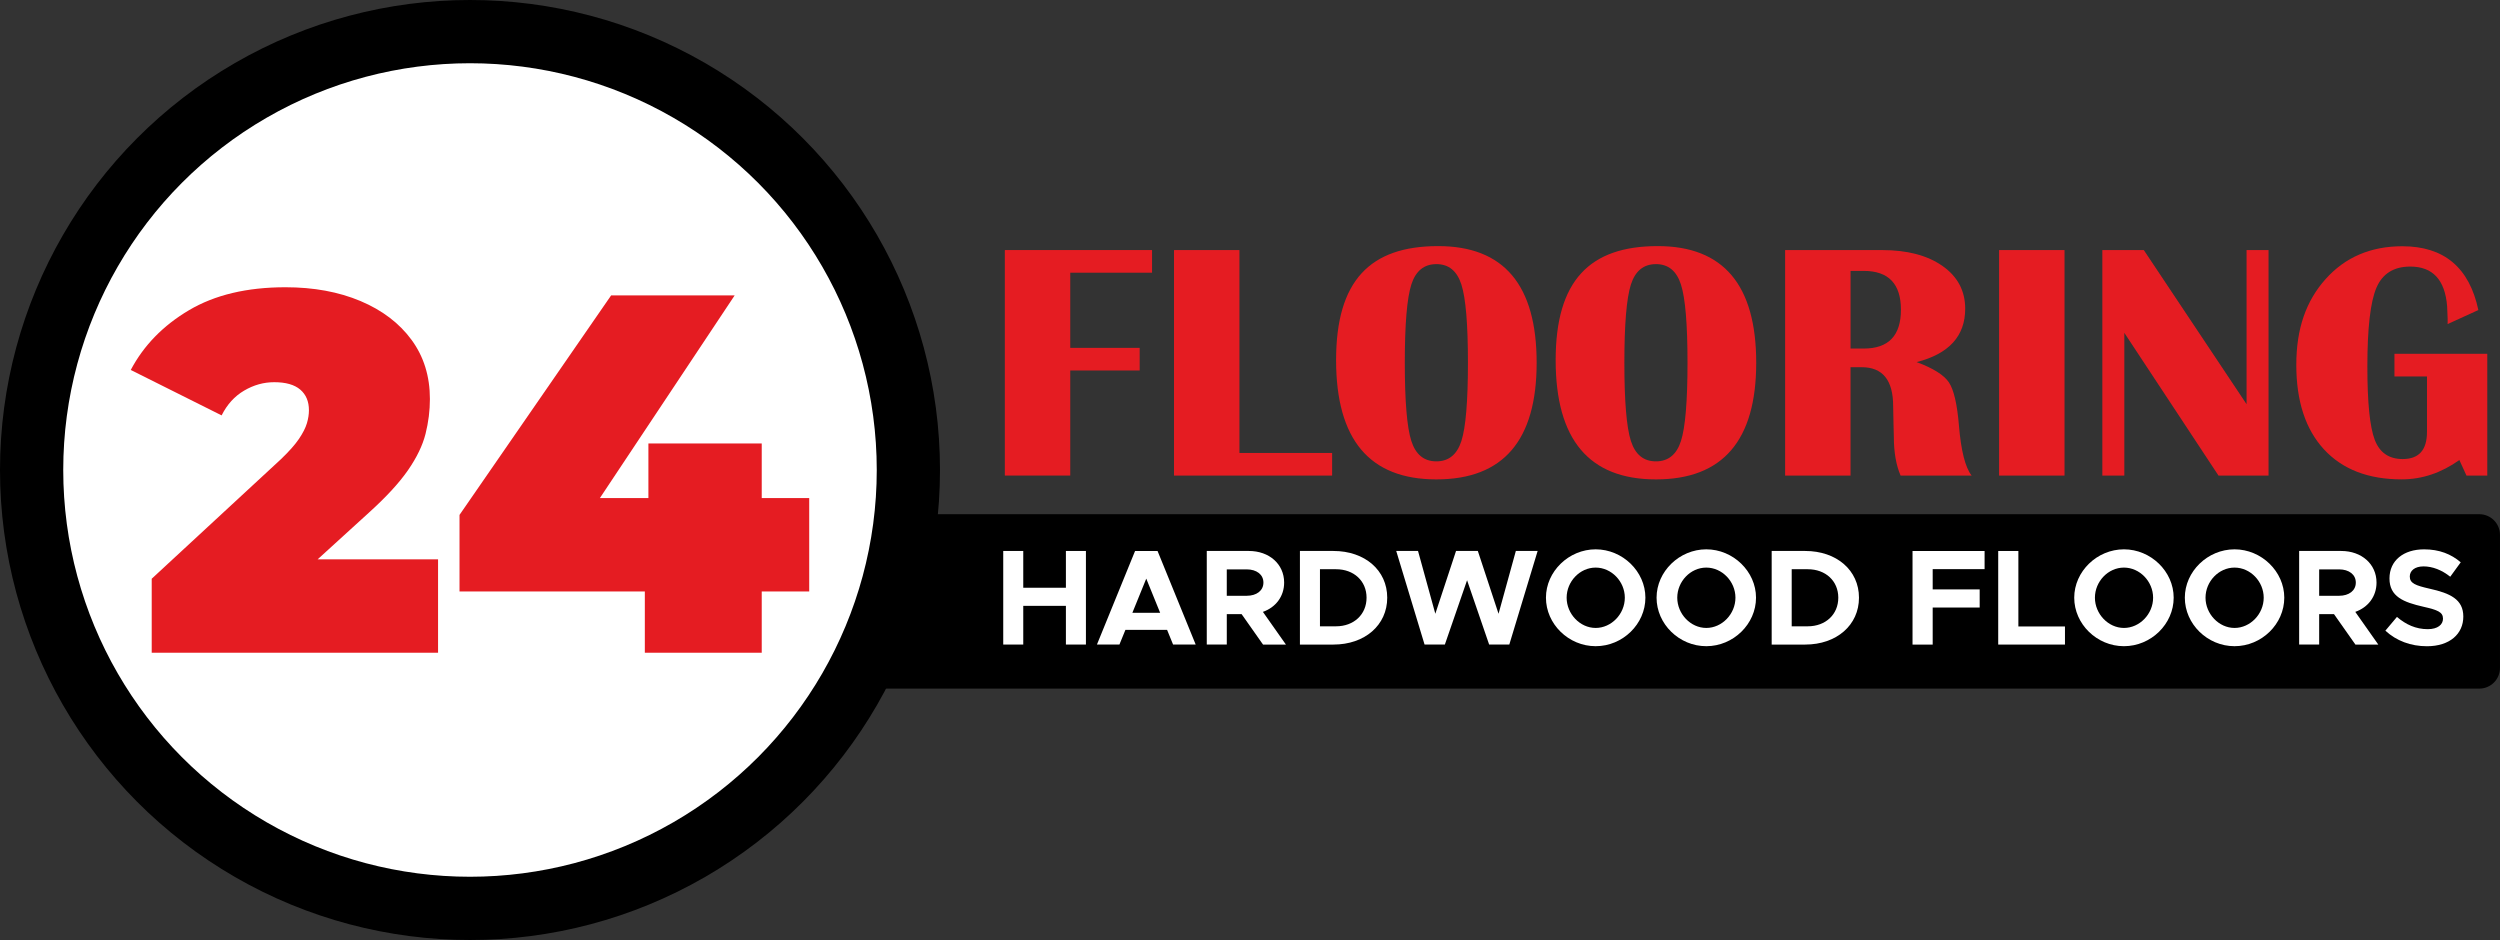
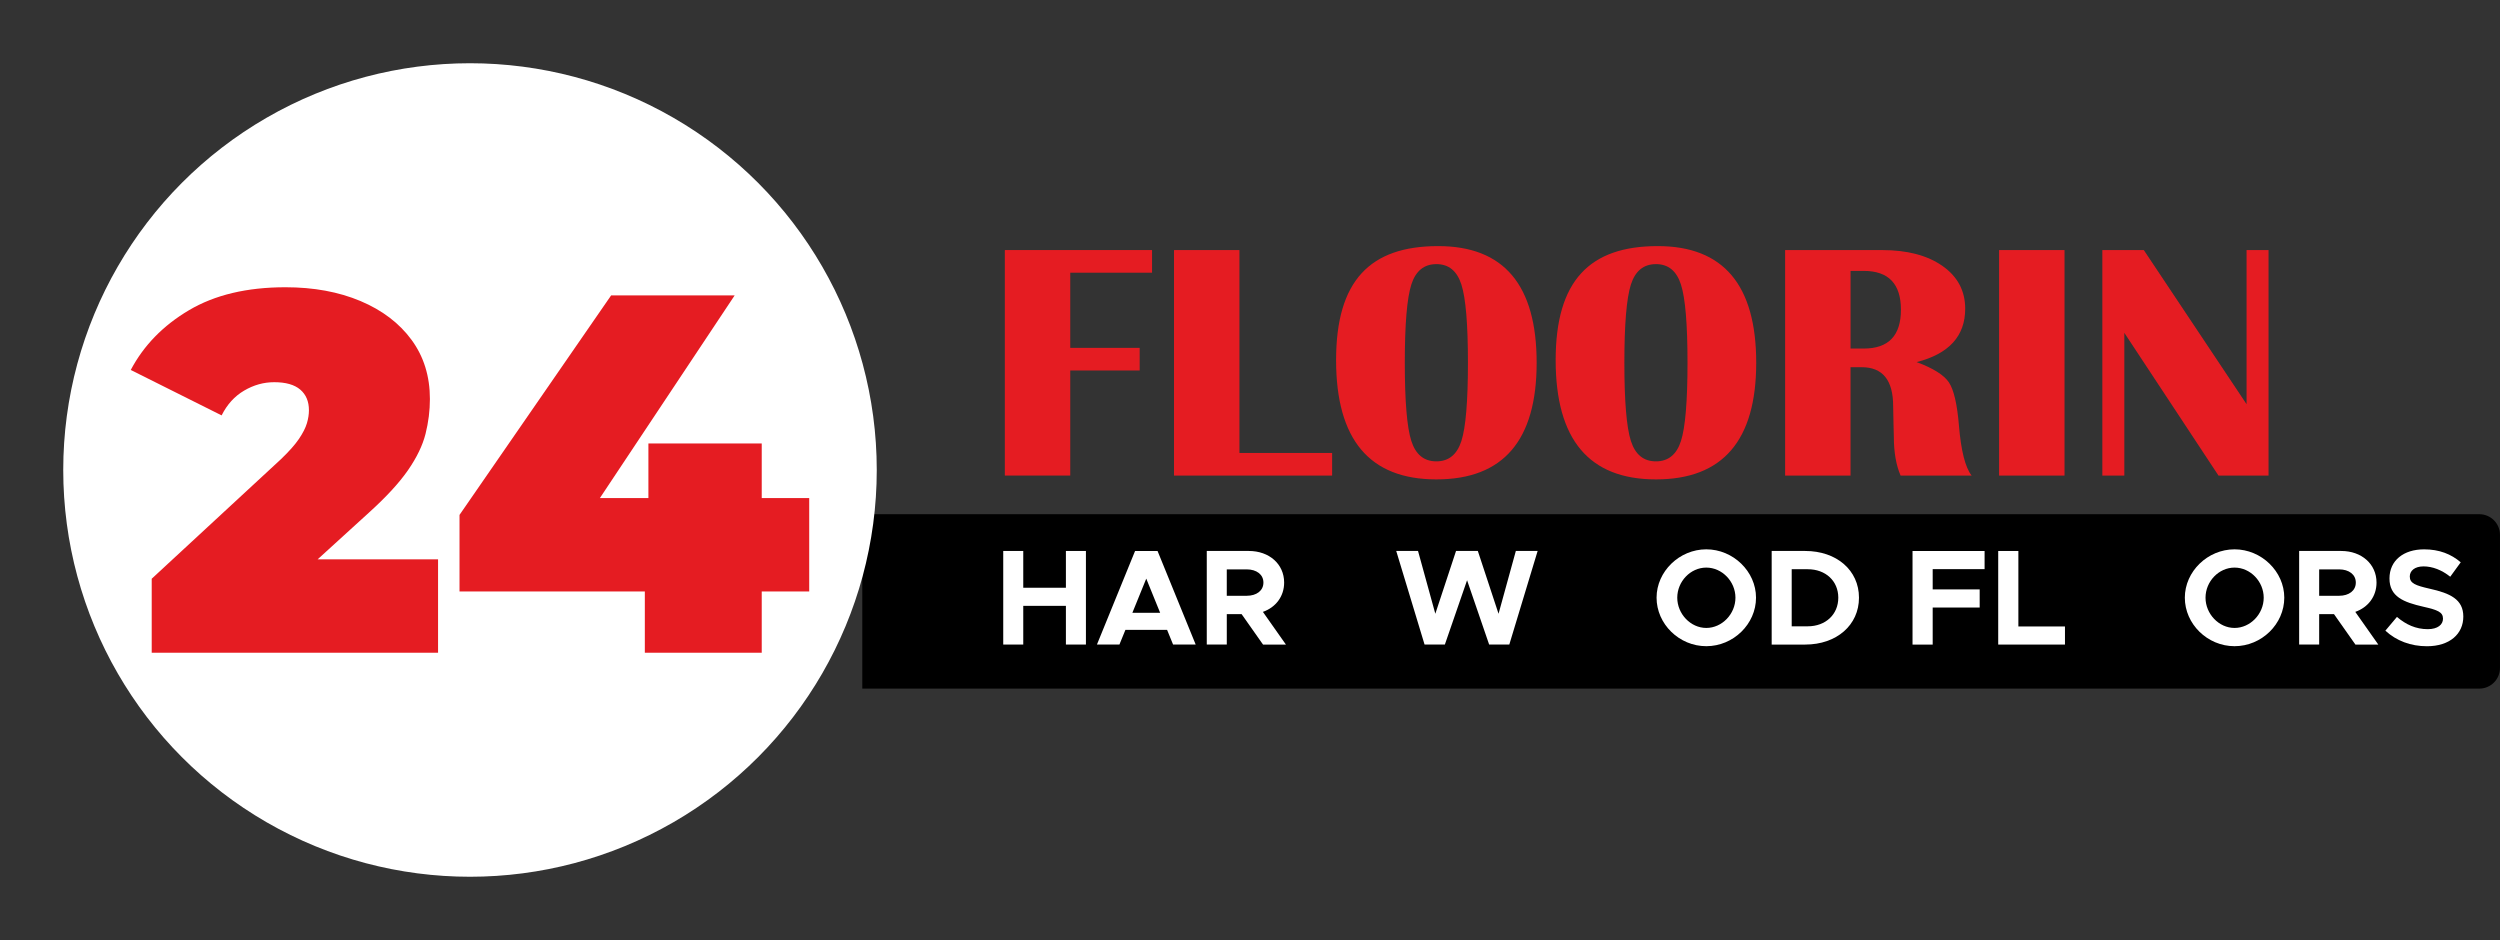
<svg xmlns="http://www.w3.org/2000/svg" id="Camada_2" data-name="Camada 2" viewBox="0 0 1266.23 476.09">
  <rect x="0" y="0" width="1266.23" height="476.09" fill="#333333" stroke="none" />
  <g id="Camada_1-2" data-name="Camada 1">
    <g>
      <g>
        <path d="M436.74,260.44h819.02c5.78,0,10.46,4.69,10.46,10.46v67.41c0,5.78-4.69,10.46-10.46,10.46H436.74v-88.34h0Z" />
        <g>
          <path d="M583.5,126.66v11.46h-41.42v38.07h35.15v11.46h-35.15v53.22h-33.14v-114.22h74.56Z" fill="#e51c22" />
          <path d="M627.77,126.66v102.76h46.94v11.46h-80.08v-114.22h33.14Z" fill="#e51c22" />
          <path d="M728.43,124.65c33.25,0,49.87,19.69,49.87,59.08s-16.93,59.08-50.79,59.08-50.79-20.14-50.79-60.42,17.24-57.74,51.71-57.74ZM727.51,133.78c-6.25,0-10.47,3.45-12.68,10.33-2.2,6.89-3.31,20.1-3.31,39.62s1.1,32.73,3.31,39.62c2.2,6.89,6.43,10.33,12.68,10.33s10.47-3.44,12.68-10.33c2.2-6.89,3.31-20.1,3.31-39.62s-1.1-32.66-3.31-39.58c-2.2-6.92-6.43-10.38-12.68-10.38Z" fill="#e51c22" />
          <path d="M839.64,124.65c33.25,0,49.87,19.69,49.87,59.08s-16.93,59.08-50.79,59.08-50.79-20.14-50.79-60.42,17.24-57.74,51.71-57.74ZM838.72,133.78c-6.25,0-10.47,3.45-12.68,10.33-2.2,6.89-3.31,20.1-3.31,39.62s1.1,32.73,3.31,39.62c2.2,6.89,6.43,10.33,12.68,10.33s10.47-3.44,12.68-10.33c2.2-6.89,3.31-20.1,3.31-39.62s-1.1-32.66-3.31-39.58c-2.2-6.92-6.43-10.38-12.68-10.38Z" fill="#e51c22" />
          <path d="M904.15,240.88v-114.22h49.12c12.77,0,22.98,2.69,30.63,8.08,7.64,5.38,11.46,12.59,11.46,21.63,0,13.83-8.2,22.84-24.6,27.03,8.42,3.12,13.88,6.56,16.36,10.29,2.48,3.74,4.17,10.99,5.06,21.76,1.06,12.83,3.21,21.31,6.44,25.44h-35.98c-2.29-5.3-3.43-11.91-3.43-19.83l-.17-6.78-.17-8.54c0-13.17-5.3-19.75-15.9-19.75h-5.69v54.89h-33.14ZM937.29,176.54h6.69c12.55,0,18.83-6.55,18.83-19.66s-6.28-19.67-18.83-19.67h-6.69v39.33Z" fill="#e51c22" />
          <path d="M1045.66,126.66v114.22h-33.14v-114.22h33.14Z" fill="#e51c22" />
          <path d="M1149,126.66v114.22h-25.35l-47.7-72.3v72.3h-11.13v-114.22h21l52.05,78.07v-78.07h11.13Z" fill="#e51c22" />
-           <path d="M1212.76,179.21h47.03v61.67h-10.54l-3.6-7.87c-9.2,6.53-18.94,9.79-29.2,9.79-16.9,0-30.03-5.06-39.37-15.19s-14.02-24.39-14.02-42.8,4.95-32.4,14.85-43.47c9.9-11.07,22.86-16.61,38.87-16.61,21.09,0,33.92,10.77,38.49,32.3l-15.56,7.11v-2.76l-.25-6.19c-1.06-13.44-7.28-20.17-18.66-20.17-8.37,0-14.09,3.57-17.15,10.71-3.07,7.14-4.6,20.45-4.6,39.92,0,18.19,1.24,30.54,3.72,37.07,2.48,6.53,7.21,9.79,14.18,9.79,8.2,0,12.3-4.57,12.3-13.72v-28.12h-16.48v-11.46Z" fill="#e51c22" />
        </g>
        <g>
          <path d="M550.01,279.06v47.4h-10.14v-19.6h-21.6v19.6h-10.14v-47.4h10.14v18.63h21.6v-18.63h10.14Z" fill="#fff" />
          <path d="M591.13,319.01h-21.11l-3.04,7.45h-11.39l19.32-47.4h11.38l19.32,47.4h-11.45l-3.04-7.45ZM587.61,310.39l-7.04-17.32-7.04,17.32h14.08Z" fill="#fff" />
          <path d="M639.71,326.46l-10.83-15.39h-7.52v15.39h-10.14v-47.4h21.32c10.28,0,17.87,6.62,17.87,16.01,0,7.04-4.28,12.56-10.76,14.84l11.66,16.56h-11.59ZM621.35,301.76h10.07c5.04,0,8.49-2.62,8.49-6.69s-3.45-6.69-8.49-6.69h-10.07v13.39Z" fill="#fff" />
-           <path d="M658.4,279.06h16.97c15.94,0,27.25,9.8,27.25,23.67s-11.32,23.74-27.25,23.74h-16.97v-47.4ZM676.69,317.22c9.04,0,15.46-6,15.46-14.49s-6.42-14.42-15.46-14.42h-8.14v28.91h8.14Z" fill="#fff" />
-           <path d="M707.18,279.06h11.04l8.76,31.81,10.49-31.81h11.04l10.49,31.81,8.76-31.81h11.04l-14.35,47.4h-10.21l-11.18-32.57-11.25,32.57h-10.28l-14.35-47.4Z" fill="#fff" />
-           <path d="M783.01,302.73c0-13.32,11.59-24.5,25.18-24.5s25.19,11.18,25.19,24.5-11.45,24.56-25.19,24.56-25.18-11.25-25.18-24.56ZM822.96,302.73c0-8.21-6.76-15.25-14.77-15.25s-14.7,7.04-14.7,15.25,6.76,15.32,14.7,15.32,14.77-7.04,14.77-15.32Z" fill="#fff" />
+           <path d="M707.18,279.06h11.04l8.76,31.81,10.49-31.81h11.04l10.49,31.81,8.76-31.81h11.04l-14.35,47.4h-10.21l-11.18-32.57-11.25,32.57h-10.28l-14.35-47.4" fill="#fff" />
          <path d="M839.04,302.73c0-13.32,11.59-24.5,25.18-24.5s25.19,11.18,25.19,24.5-11.45,24.56-25.19,24.56-25.18-11.25-25.18-24.56ZM878.99,302.73c0-8.21-6.76-15.25-14.77-15.25s-14.7,7.04-14.7,15.25,6.76,15.32,14.7,15.32,14.77-7.04,14.77-15.32Z" fill="#fff" />
          <path d="M897.34,279.06h16.97c15.94,0,27.25,9.8,27.25,23.67s-11.32,23.74-27.25,23.74h-16.97v-47.4ZM915.62,317.22c9.04,0,15.46-6,15.46-14.49s-6.42-14.42-15.46-14.42h-8.14v28.91h8.14Z" fill="#fff" />
          <path d="M978.89,288.24v10.28h23.8v9.18h-23.8v18.77h-10.21v-47.4h36.5v9.18h-26.29Z" fill="#fff" />
          <path d="M1045.89,317.29v9.18h-33.81v-47.4h10.21v38.23h23.6Z" fill="#fff" />
-           <path d="M1050.58,302.73c0-13.32,11.59-24.5,25.18-24.5s25.19,11.18,25.19,24.5-11.45,24.56-25.19,24.56-25.18-11.25-25.18-24.56ZM1090.53,302.73c0-8.21-6.76-15.25-14.77-15.25s-14.7,7.04-14.7,15.25,6.76,15.32,14.7,15.32,14.77-7.04,14.77-15.32Z" fill="#fff" />
          <path d="M1106.6,302.73c0-13.32,11.59-24.5,25.18-24.5s25.19,11.18,25.19,24.5-11.45,24.56-25.19,24.56-25.18-11.25-25.18-24.56ZM1146.55,302.73c0-8.21-6.76-15.25-14.77-15.25s-14.7,7.04-14.7,15.25,6.76,15.32,14.7,15.32,14.77-7.04,14.77-15.32Z" fill="#fff" />
          <path d="M1192.99,326.46l-10.83-15.39h-7.52v15.39h-10.14v-47.4h21.32c10.28,0,17.87,6.62,17.87,16.01,0,7.04-4.28,12.56-10.76,14.84l11.66,16.56h-11.59ZM1174.64,301.76h10.07c5.04,0,8.49-2.62,8.49-6.69s-3.45-6.69-8.49-6.69h-10.07v13.39Z" fill="#fff" />
          <path d="M1208.17,319.43l5.87-6.97c4.49,3.86,9.59,6.21,15.59,6.21,5.11,0,7.73-2.35,7.73-5.31,0-3.38-2.76-4.42-10-6.07-10.01-2.28-17.11-5.11-17.11-14.28s7.18-14.77,17.53-14.77c7.73,0,13.73,2.42,18.56,6.56l-5.31,7.31c-4.21-3.38-8.97-5.24-13.52-5.24s-6.97,2.28-6.97,5.11c0,3.45,2.83,4.55,10.14,6.21,10.21,2.28,16.97,5.31,16.97,14.08s-6.83,15.04-18.42,15.04c-8.21,0-15.52-2.76-21.04-7.87Z" fill="#fff" />
        </g>
-         <circle cx="238.05" cy="238.05" r="238.05" />
        <circle cx="238.05" cy="238.05" r="206.02" fill="#fff" />
      </g>
      <g>
        <path d="M76.84,330.61v-37.49l65.41-60.5c4.14-3.96,7.2-7.41,9.18-10.34,1.98-2.93,3.32-5.56,4.01-7.89.69-2.33,1.03-4.52,1.03-6.59,0-4.48-1.47-7.97-4.4-10.47-2.93-2.5-7.33-3.75-13.19-3.75-5.34,0-10.43,1.42-15.25,4.27-4.83,2.84-8.62,7.02-11.38,12.54l-46.02-23.01c6.55-12.41,16.37-22.49,29.47-30.25,13.1-7.76,29.39-11.64,48.87-11.64,14.31,0,26.97,2.33,38.01,6.98,11.03,4.65,19.65,11.21,25.85,19.65,6.21,8.45,9.31,18.45,9.31,29.99,0,5.86-.74,11.72-2.2,17.58-1.47,5.86-4.44,12.02-8.92,18.49-4.48,6.46-11.12,13.66-19.91,21.59l-49.12,44.73-9.57-21.2h93.85v47.31H76.84Z" fill="#e51c22" />
        <path d="M232.74,299.58v-38.78l76.79-111.18h62.57l-73.94,111.18-28.44-8.53h140.14v47.31h-177.11ZM326.6,330.61v-31.03l1.81-47.31v-27.67h57.4v106.01h-59.21Z" fill="#e51c22" />
      </g>
    </g>
  </g>
</svg>